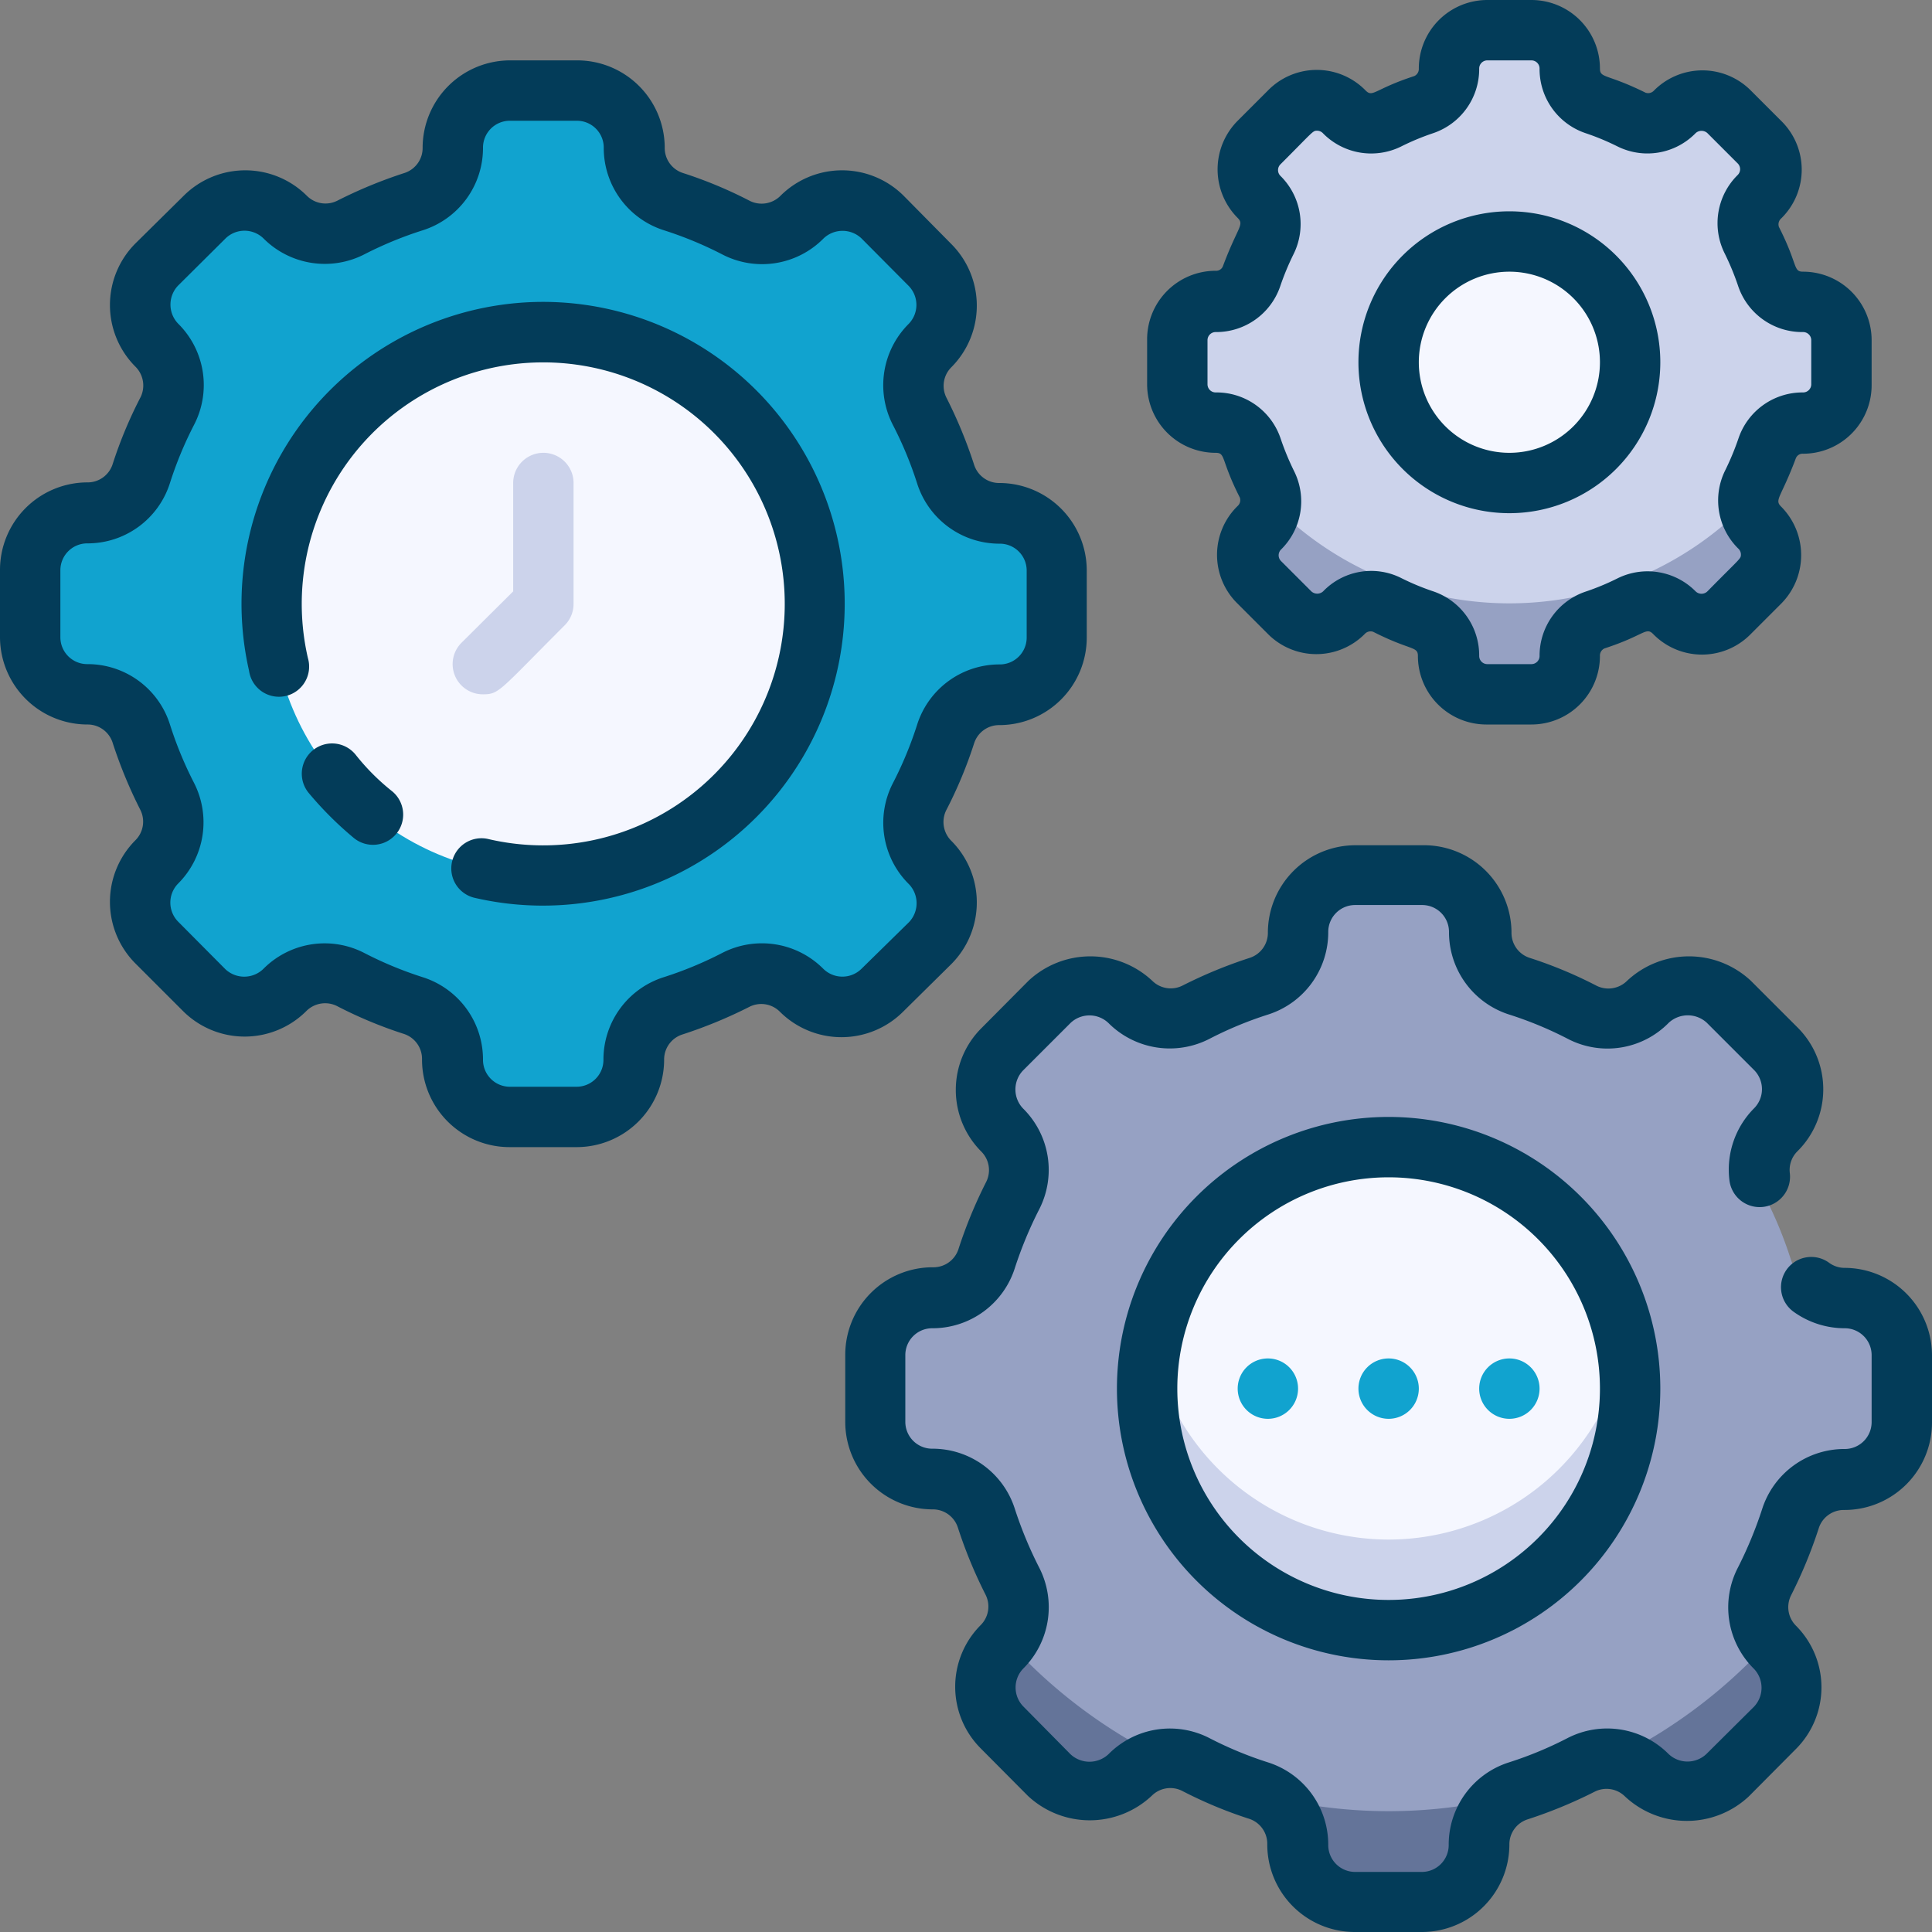
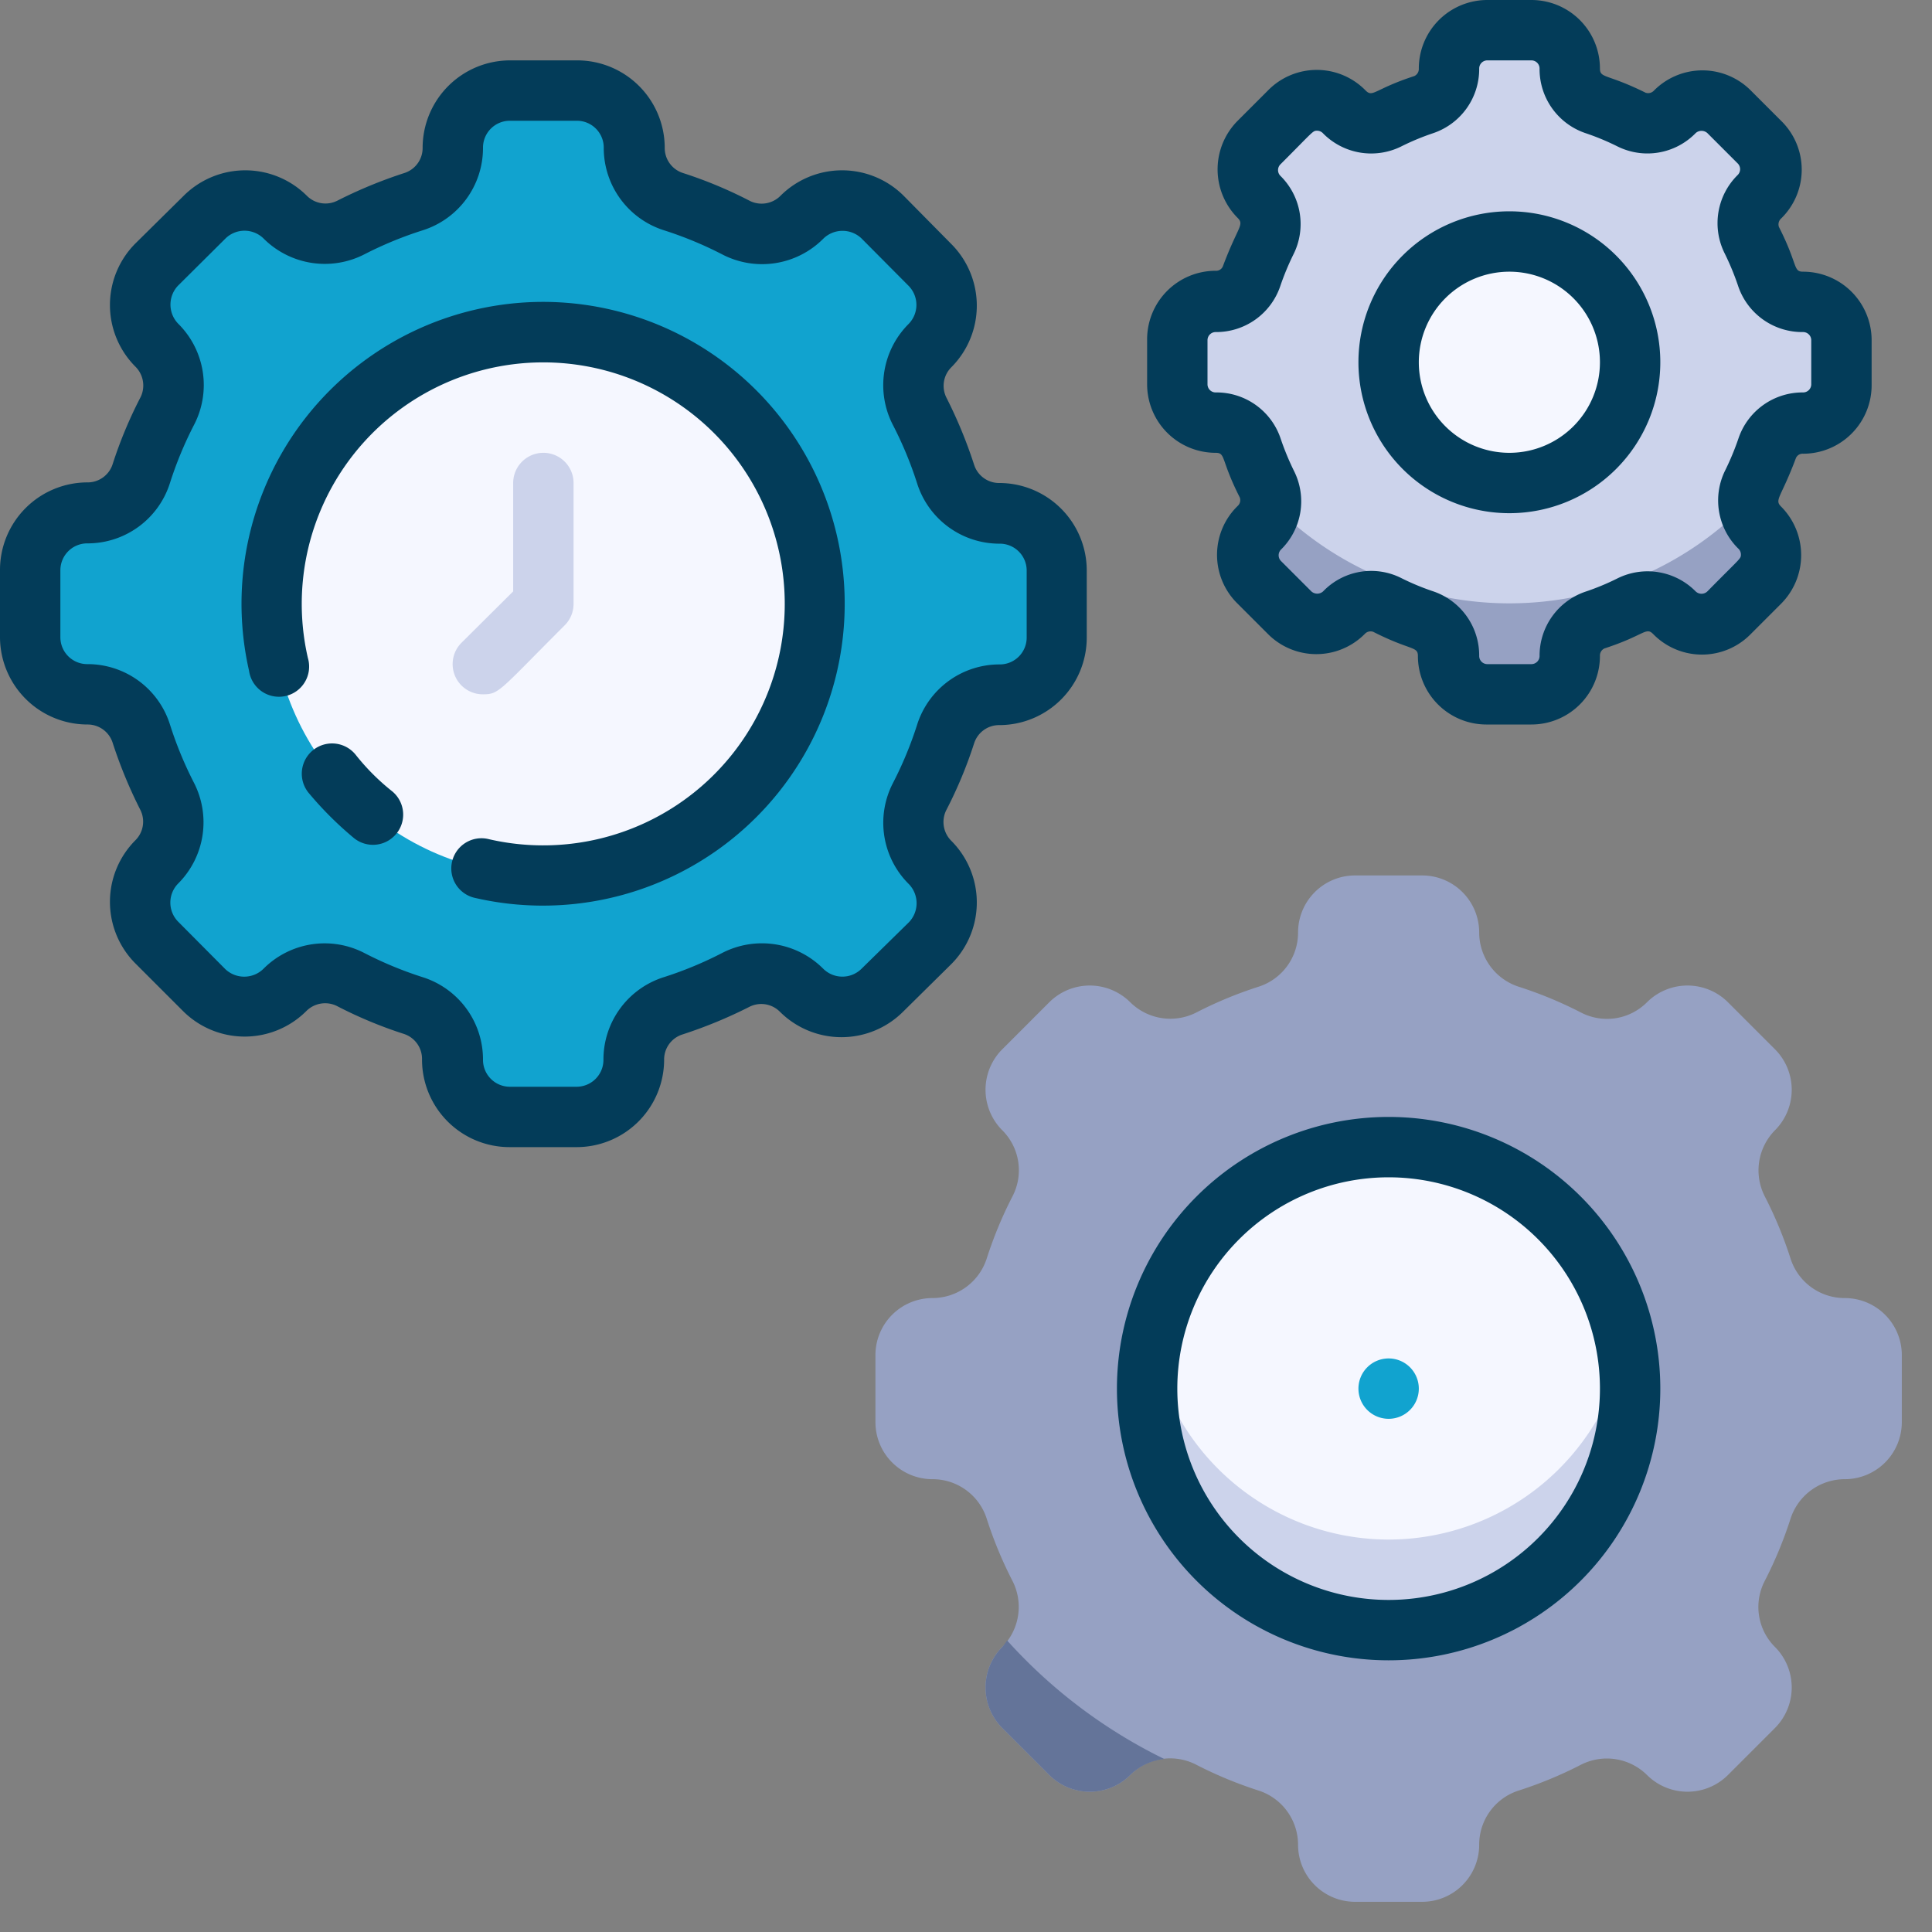
<svg xmlns="http://www.w3.org/2000/svg" width="64" height="64" viewBox="0 0 64 64">
  <rect x="0" y="0" width="64" height="64" fill="#808080" stroke="none" />
  <g transform="translate(0)">
    <path d="M35,21.11V18.89A1.89,1.89,0,0,0,33.11,17a1.88,1.88,0,0,1-1.79-1.29,13.58,13.58,0,0,0-.86-2.08,1.89,1.89,0,0,1,.34-2.19,1.9,1.9,0,0,0,0-2.68L29.24,7.2a1.9,1.9,0,0,0-2.68,0,1.87,1.87,0,0,1-2.19.34,13.58,13.58,0,0,0-2.08-.86A1.89,1.89,0,0,1,21,4.89,1.89,1.89,0,0,0,19.11,3H16.89A1.89,1.89,0,0,0,15,4.89a1.88,1.88,0,0,1-1.29,1.79,13.58,13.58,0,0,0-2.08.86A1.89,1.89,0,0,1,9.44,7.2a1.9,1.9,0,0,0-2.68,0L5.2,8.76a1.9,1.9,0,0,0,0,2.68,1.87,1.87,0,0,1,.34,2.19,13.58,13.58,0,0,0-.86,2.08A1.89,1.89,0,0,1,2.89,17,1.89,1.89,0,0,0,1,18.89v2.22A1.89,1.89,0,0,0,2.89,23a1.88,1.88,0,0,1,1.79,1.29,13.58,13.58,0,0,0,.86,2.08,1.89,1.89,0,0,1-.34,2.19,1.9,1.9,0,0,0,0,2.68L6.76,32.8a1.9,1.9,0,0,0,2.68,0,1.87,1.87,0,0,1,2.19-.34,13.58,13.58,0,0,0,2.08.86A1.89,1.89,0,0,1,15,35.11,1.89,1.89,0,0,0,16.89,37h2.22A1.89,1.89,0,0,0,21,35.11a1.88,1.88,0,0,1,1.29-1.79,13.58,13.58,0,0,0,2.08-.86,1.89,1.89,0,0,1,2.19.34,1.9,1.9,0,0,0,2.68,0l1.56-1.56a1.9,1.9,0,0,0,0-2.68,1.87,1.87,0,0,1-.34-2.19,13.58,13.58,0,0,0,.86-2.08A1.89,1.89,0,0,1,33.11,23,1.89,1.89,0,0,0,35,21.11Z" fill="#11a3cf" />
    <path d="M63,47.11V44.89A1.89,1.89,0,0,0,61.11,43a1.88,1.88,0,0,1-1.79-1.29,13.58,13.58,0,0,0-.86-2.08,1.89,1.89,0,0,1,.34-2.19,1.9,1.9,0,0,0,0-2.68L57.24,33.2a1.9,1.9,0,0,0-2.68,0,1.87,1.87,0,0,1-2.19.34,13.58,13.58,0,0,0-2.08-.86A1.89,1.89,0,0,1,49,30.89,1.89,1.89,0,0,0,47.11,29H44.89A1.89,1.89,0,0,0,43,30.89a1.88,1.88,0,0,1-1.29,1.79,13.58,13.58,0,0,0-2.08.86,1.89,1.89,0,0,1-2.19-.34,1.9,1.9,0,0,0-2.68,0L33.2,34.76a1.9,1.9,0,0,0,0,2.68,1.87,1.87,0,0,1,.34,2.19,13.579,13.579,0,0,0-.86,2.08A1.89,1.89,0,0,1,30.89,43,1.89,1.89,0,0,0,29,44.89v2.22A1.89,1.89,0,0,0,30.89,49a1.88,1.88,0,0,1,1.79,1.29,13.58,13.58,0,0,0,.86,2.08,1.89,1.89,0,0,1-.34,2.19,1.9,1.9,0,0,0,0,2.68l1.56,1.56a1.9,1.9,0,0,0,2.68,0,1.87,1.87,0,0,1,2.19-.34,13.581,13.581,0,0,0,2.08.86A1.89,1.89,0,0,1,43,61.11,1.89,1.89,0,0,0,44.89,63h2.22A1.89,1.89,0,0,0,49,61.11a1.88,1.88,0,0,1,1.29-1.79,13.58,13.58,0,0,0,2.08-.86,1.89,1.89,0,0,1,2.19.34,1.9,1.9,0,0,0,2.68,0l1.56-1.56a1.9,1.9,0,0,0,0-2.68,1.87,1.87,0,0,1-.34-2.19,13.58,13.58,0,0,0,.86-2.08A1.89,1.89,0,0,1,61.11,49,1.89,1.89,0,0,0,63,47.11Z" fill="#96a1c3" />
-     <path d="M42.14,59.54A1.86,1.86,0,0,1,43,61.11,1.89,1.89,0,0,0,44.89,63h2.22A1.89,1.89,0,0,0,49,61.11a1.86,1.86,0,0,1,.86-1.57A16.51,16.51,0,0,1,42.14,59.54Z" fill="#647499" />
    <path d="M33.36,54.34a1.77,1.77,0,0,1-.16.22,1.9,1.9,0,0,0,0,2.68l1.56,1.56a1.9,1.9,0,0,0,2.68,0,1.89,1.89,0,0,1,1.13-.53,17.1,17.1,0,0,1-5.21-3.93Z" fill="#647499" />
-     <path d="M58.8,54.56c-.06-.07-.1-.15-.16-.22a17.1,17.1,0,0,1-5.21,3.93,1.83,1.83,0,0,1,1.13.53,1.9,1.9,0,0,0,2.68,0l1.56-1.56a1.9,1.9,0,0,0,0-2.68Z" fill="#647499" />
    <circle cx="9" cy="9" r="9" transform="translate(9 11)" fill="#f5f7ff" />
    <path d="M16,23a1,1,0,0,1-.71-1.71L17,19.59V16a1,1,0,0,1,2,0v4a1,1,0,0,1-.29.71C16.53,22.89,16.54,23,16,23Z" fill="#ccd3eb" />
    <circle cx="8" cy="8" r="8" transform="translate(38 38)" fill="#f5f7ff" />
    <path d="M46,51a8,8,0,0,1-7.85-6.5,8,8,0,1,0,15.7,0A8,8,0,0,1,46,51Z" fill="#ccd3eb" />
    <path d="M61,12.73V11.27A1.27,1.27,0,0,0,59.73,10a1.25,1.25,0,0,1-1.19-.83A9.78,9.78,0,0,0,58,8a1.27,1.27,0,0,1,.25-1.43,1.27,1.27,0,0,0,0-1.8l-1-1a1.27,1.27,0,0,0-1.8,0A1.26,1.26,0,0,1,54,4a9.78,9.78,0,0,0-1.2-.5A1.26,1.26,0,0,1,52,2.27,1.27,1.27,0,0,0,50.73,1H49.27A1.27,1.27,0,0,0,48,2.27a1.25,1.25,0,0,1-.83,1.19A9.78,9.78,0,0,0,46,4a1.27,1.27,0,0,1-1.43-.25,1.27,1.27,0,0,0-1.8,0l-1,1a1.27,1.27,0,0,0,0,1.8A1.26,1.26,0,0,1,42,8a9.78,9.78,0,0,0-.5,1.2,1.26,1.26,0,0,1-1.19.83A1.27,1.27,0,0,0,39,11.27v1.46A1.27,1.27,0,0,0,40.27,14a1.25,1.25,0,0,1,1.19.83A9.779,9.779,0,0,0,42,16a1.27,1.27,0,0,1-.25,1.43,1.27,1.27,0,0,0,0,1.8l1,1a1.27,1.27,0,0,0,1.8,0A1.26,1.26,0,0,1,46,20a9.779,9.779,0,0,0,1.2.5,1.26,1.26,0,0,1,.8,1.23A1.27,1.27,0,0,0,49.27,23h1.46A1.27,1.27,0,0,0,52,21.73a1.25,1.25,0,0,1,.83-1.19A9.78,9.78,0,0,0,54,20a1.27,1.27,0,0,1,1.43.25,1.27,1.27,0,0,0,1.8,0l1-1a1.27,1.27,0,0,0,0-1.8A1.26,1.26,0,0,1,58,16a9.78,9.78,0,0,0,.5-1.2,1.26,1.26,0,0,1,1.23-.8A1.27,1.27,0,0,0,61,12.73Z" fill="#ccd3eb" />
    <path d="M57.93,16.61a11,11,0,0,1-15.86,0,1.21,1.21,0,0,1-.36.85,1.27,1.27,0,0,0,0,1.8l1,1a1.27,1.27,0,0,0,1.8,0A1.26,1.26,0,0,1,46,20a9.78,9.78,0,0,0,1.2.5,1.23,1.23,0,0,1,.8,1.23A1.27,1.27,0,0,0,49.27,23h1.46A1.27,1.27,0,0,0,52,21.73a1.25,1.25,0,0,1,.83-1.19A9.78,9.78,0,0,0,54,20a1.23,1.23,0,0,1,1.43.25,1.27,1.27,0,0,0,1.8,0l1-1a1.27,1.27,0,0,0,0-1.8,1.23,1.23,0,0,1-.3-.84Z" fill="#96a1c3" />
    <circle cx="4" cy="4" r="4" transform="translate(46 8)" fill="#f5f7ff" />
    <path d="M31.51,31.94a2.89,2.89,0,0,0,0-4.09.88.88,0,0,1-.17-1,14.4,14.4,0,0,0,.93-2.23.87.87,0,0,1,.84-.6A2.9,2.9,0,0,0,36,21.11V18.89A2.9,2.9,0,0,0,33.11,16a.87.87,0,0,1-.84-.6,15.4,15.4,0,0,0-.92-2.23.87.87,0,0,1,.16-1,2.89,2.89,0,0,0,0-4.09L29.94,6.49a2.89,2.89,0,0,0-4.09,0,.88.88,0,0,1-1,.17,14.4,14.4,0,0,0-2.23-.93.87.87,0,0,1-.6-.84A2.9,2.9,0,0,0,19.11,2H16.89A2.9,2.9,0,0,0,14,4.89a.87.87,0,0,1-.6.84,15.4,15.4,0,0,0-2.23.92.87.87,0,0,1-1-.16,2.89,2.89,0,0,0-4.09,0L4.49,8.06a2.89,2.89,0,0,0,0,4.09.88.88,0,0,1,.17,1,14.4,14.4,0,0,0-.93,2.23.87.87,0,0,1-.84.6A2.9,2.9,0,0,0,0,18.89v2.22A2.9,2.9,0,0,0,2.89,24a.87.87,0,0,1,.84.6,15.4,15.4,0,0,0,.92,2.23.87.87,0,0,1-.16,1,2.89,2.89,0,0,0,0,4.09l1.57,1.57a2.89,2.89,0,0,0,4.09,0,.88.88,0,0,1,1-.17,14.4,14.4,0,0,0,2.23.93.87.87,0,0,1,.6.84A2.9,2.9,0,0,0,16.89,38h2.22A2.9,2.9,0,0,0,22,35.11a.87.87,0,0,1,.6-.84,15.4,15.4,0,0,0,2.23-.92.87.87,0,0,1,1,.16,2.89,2.89,0,0,0,4.09,0Zm-4.24.15a2.87,2.87,0,0,0-3.35-.52,12.46,12.46,0,0,1-1.93.8,2.86,2.86,0,0,0-2,2.74.89.89,0,0,1-.89.89H16.89a.89.89,0,0,1-.89-.89,2.86,2.86,0,0,0-2-2.74,12.46,12.46,0,0,1-1.93-.8,2.86,2.86,0,0,0-3.35.53.91.91,0,0,1-1.26,0L5.9,30.53a.9.9,0,0,1,0-1.26,2.87,2.87,0,0,0,.52-3.35A12.46,12.46,0,0,1,5.63,24a2.86,2.86,0,0,0-2.74-2A.89.89,0,0,1,2,21.11V18.89A.89.89,0,0,1,2.89,18a2.86,2.86,0,0,0,2.74-2,12.46,12.46,0,0,1,.8-1.93,2.86,2.86,0,0,0-.53-3.35.91.91,0,0,1,0-1.26L7.47,7.9a.9.9,0,0,1,1.26,0,2.87,2.87,0,0,0,3.35.52A12.46,12.46,0,0,1,14,7.63a2.86,2.86,0,0,0,2-2.74A.89.89,0,0,1,16.89,4h2.22a.89.89,0,0,1,.89.89,2.86,2.86,0,0,0,2,2.74,12.46,12.46,0,0,1,1.93.8,2.86,2.86,0,0,0,3.35-.53.91.91,0,0,1,1.26,0L30.1,9.47a.9.9,0,0,1,0,1.26,2.87,2.87,0,0,0-.52,3.35,12.46,12.46,0,0,1,.8,1.93,2.86,2.86,0,0,0,2.74,2,.89.89,0,0,1,.89.89v2.22a.89.89,0,0,1-.89.89,2.86,2.86,0,0,0-2.74,2,12.46,12.46,0,0,1-.8,1.93,2.86,2.86,0,0,0,.53,3.35.91.91,0,0,1,0,1.26L28.53,32.1a.9.9,0,0,1-1.26-.01Z" fill="#033c59" />
-     <path d="M61.11,42a.87.87,0,0,1-.52-.17,1,1,0,1,0-1.18,1.62,2.9,2.9,0,0,0,1.7.55.89.89,0,0,1,.89.89v2.22a.89.89,0,0,1-.89.89,2.86,2.86,0,0,0-2.74,2,13.531,13.531,0,0,1-.8,1.93,2.86,2.86,0,0,0,.53,3.35.91.91,0,0,1,0,1.26L56.53,58.1a.91.91,0,0,1-1.26,0,2.87,2.87,0,0,0-3.35-.52,12.461,12.461,0,0,1-1.93.8,2.86,2.86,0,0,0-2,2.74.89.89,0,0,1-.89.89H44.89a.89.89,0,0,1-.89-.89,2.86,2.86,0,0,0-2-2.74,12.461,12.461,0,0,1-1.93-.8,2.86,2.86,0,0,0-3.35.53.92.92,0,0,1-1.26,0L33.9,56.53a.9.9,0,0,1,0-1.26,2.87,2.87,0,0,0,.52-3.35,13.33,13.33,0,0,1-.8-1.93,2.86,2.86,0,0,0-2.74-2,.89.89,0,0,1-.89-.89V44.89a.89.89,0,0,1,.89-.89,2.86,2.86,0,0,0,2.74-2,13.33,13.33,0,0,1,.8-1.93,2.86,2.86,0,0,0-.53-3.35.91.91,0,0,1,0-1.26l1.57-1.57a.91.91,0,0,1,1.26,0,2.87,2.87,0,0,0,3.35.52,12.46,12.46,0,0,1,1.93-.8,2.86,2.86,0,0,0,2-2.74.89.89,0,0,1,.89-.89h2.22a.89.89,0,0,1,.89.89,2.86,2.86,0,0,0,2,2.74,12.46,12.46,0,0,1,1.93.8,2.84,2.84,0,0,0,3.35-.53.93.93,0,0,1,1.26,0l1.57,1.57a.9.9,0,0,1,0,1.26,2.88,2.88,0,0,0-.82,2.39,1.007,1.007,0,0,0,2-.24.87.87,0,0,1,.26-.73,2.89,2.89,0,0,0,0-4.09L58,32.49a3,3,0,0,0-4.1,0,.88.88,0,0,1-1,.17,14.4,14.4,0,0,0-2.23-.93.87.87,0,0,1-.6-.84A2.9,2.9,0,0,0,47.11,28H44.89A2.9,2.9,0,0,0,42,30.89a.87.87,0,0,1-.6.84,15.4,15.4,0,0,0-2.23.92.87.87,0,0,1-1-.16,3,3,0,0,0-4.1,0l-1.56,1.57a2.89,2.89,0,0,0,0,4.09.87.87,0,0,1,.16,1,15.4,15.4,0,0,0-.92,2.23.87.87,0,0,1-.84.6A2.9,2.9,0,0,0,28,44.89v2.22A2.9,2.9,0,0,0,30.89,50a.87.87,0,0,1,.84.6,15.4,15.4,0,0,0,.92,2.23.87.87,0,0,1-.16,1,2.89,2.89,0,0,0,0,4.09l1.56,1.57a3,3,0,0,0,4.1,0,.87.87,0,0,1,1-.17,14.4,14.4,0,0,0,2.23.93.87.87,0,0,1,.6.84A2.9,2.9,0,0,0,44.89,64h2.22A2.9,2.9,0,0,0,50,61.11a.87.87,0,0,1,.6-.84,15.4,15.4,0,0,0,2.23-.92.87.87,0,0,1,1,.16,3,3,0,0,0,4.1,0l1.56-1.57a2.89,2.89,0,0,0,0-4.09.87.87,0,0,1-.16-1,15.4,15.4,0,0,0,.92-2.23.87.87,0,0,1,.84-.6A2.9,2.9,0,0,0,64,47.11V44.89A2.9,2.9,0,0,0,61.11,42Z" fill="#033c59" />
    <path d="M11.78,25a1,1,0,1,0-1.56,1.26,11.65,11.65,0,0,0,1.49,1.49A1,1,0,1,0,13,26.22,7.44,7.44,0,0,1,11.78,25Z" fill="#033c59" />
    <path d="M18,10A10,10,0,0,0,8.25,22.22a1,1,0,1,0,1.95-.42,8,8,0,1,1,6,6,1,1,0,1,0-.44,1.95A10,10,0,1,0,18,10Z" fill="#033c59" />
    <path d="M46,37a9,9,0,1,0,9,9A9,9,0,0,0,46,37Zm0,16a7,7,0,1,1,7-7A7,7,0,0,1,46,53Z" fill="#033c59" />
    <path d="M40.27,15c.34,0,.16.22.8,1.48a.26.26,0,0,1-.07.28A2.26,2.26,0,0,0,41,20l1,1a2.26,2.26,0,0,0,3.21,0,.26.26,0,0,1,.28-.07c1.24.63,1.48.47,1.48.8A2.27,2.27,0,0,0,49.27,24h1.46A2.27,2.27,0,0,0,53,21.73a.26.26,0,0,1,.15-.25c1.32-.43,1.37-.72,1.61-.48A2.26,2.26,0,0,0,58,21l1-1a2.28,2.28,0,0,0,0-3.22c-.23-.23,0-.29.49-1.6a.24.24,0,0,1,.24-.15A2.27,2.27,0,0,0,62,12.73V11.27A2.27,2.27,0,0,0,59.73,9c-.34,0-.16-.22-.8-1.48A.26.26,0,0,1,59,7.24,2.26,2.26,0,0,0,59,4L58,3a2.26,2.26,0,0,0-3.21,0,.26.26,0,0,1-.28.07C53.24,2.44,53,2.6,53,2.27A2.27,2.27,0,0,0,50.73,0H49.27A2.27,2.27,0,0,0,47,2.27a.26.26,0,0,1-.15.25c-1.32.43-1.37.72-1.61.48A2.26,2.26,0,0,0,42,3L41,4a2.28,2.28,0,0,0,0,3.22c.23.23,0,.29-.49,1.6a.24.24,0,0,1-.24.15A2.27,2.27,0,0,0,38,11.27v1.46A2.27,2.27,0,0,0,40.27,15ZM40,11.27a.27.27,0,0,1,.27-.27,2.24,2.24,0,0,0,2.14-1.52,8.791,8.791,0,0,1,.44-1.06,2.24,2.24,0,0,0-.43-2.59.27.27,0,0,1,0-.39c1.12-1.12,1.06-1.11,1.22-1.11a.27.27,0,0,1,.19.09,2.24,2.24,0,0,0,2.59.43,8.16,8.16,0,0,1,1.06-.44A2.24,2.24,0,0,0,49,2.27.27.27,0,0,1,49.27,2h1.46a.27.27,0,0,1,.27.27,2.24,2.24,0,0,0,1.52,2.14,8.16,8.16,0,0,1,1.06.44,2.23,2.23,0,0,0,2.59-.44.29.29,0,0,1,.39,0l1,1a.27.27,0,0,1,0,.39,2.24,2.24,0,0,0-.43,2.59,8.79,8.79,0,0,1,.44,1.06A2.24,2.24,0,0,0,59.73,11a.27.27,0,0,1,.27.27v1.46a.27.27,0,0,1-.27.27,2.24,2.24,0,0,0-2.14,1.52,8.79,8.79,0,0,1-.44,1.06,2.24,2.24,0,0,0,.43,2.59.27.27,0,0,1,.09.19c0,.16,0,.1-1.11,1.23a.28.28,0,0,1-.39,0,2.24,2.24,0,0,0-2.59-.43,8.16,8.16,0,0,1-1.06.44A2.24,2.24,0,0,0,51,21.73a.27.27,0,0,1-.27.27H49.27a.27.27,0,0,1-.27-.27,2.24,2.24,0,0,0-1.52-2.14,8.16,8.16,0,0,1-1.06-.44,2.21,2.21,0,0,0-2.59.44.29.29,0,0,1-.39,0l-1-1a.27.27,0,0,1,0-.39,2.24,2.24,0,0,0,.43-2.59,8.79,8.79,0,0,1-.44-1.06A2.24,2.24,0,0,0,40.27,13a.27.27,0,0,1-.27-.27Z" fill="#033c59" />
    <path d="M50,17a5,5,0,1,0-5-5A5,5,0,0,0,50,17Zm0-8a3,3,0,1,1-3,3,3,3,0,0,1,3-3Z" fill="#033c59" />
    <path d="M46,45a1,1,0,1,0,1,1A1,1,0,0,0,46,45Z" fill="#11a3cf" />
-     <path d="M42,45a1,1,0,1,0,1,1A1,1,0,0,0,42,45Z" fill="#11a3cf" />
-     <path d="M50,45a1,1,0,1,0,1,1A1,1,0,0,0,50,45Z" fill="#11a3cf" />
  </g>
</svg>